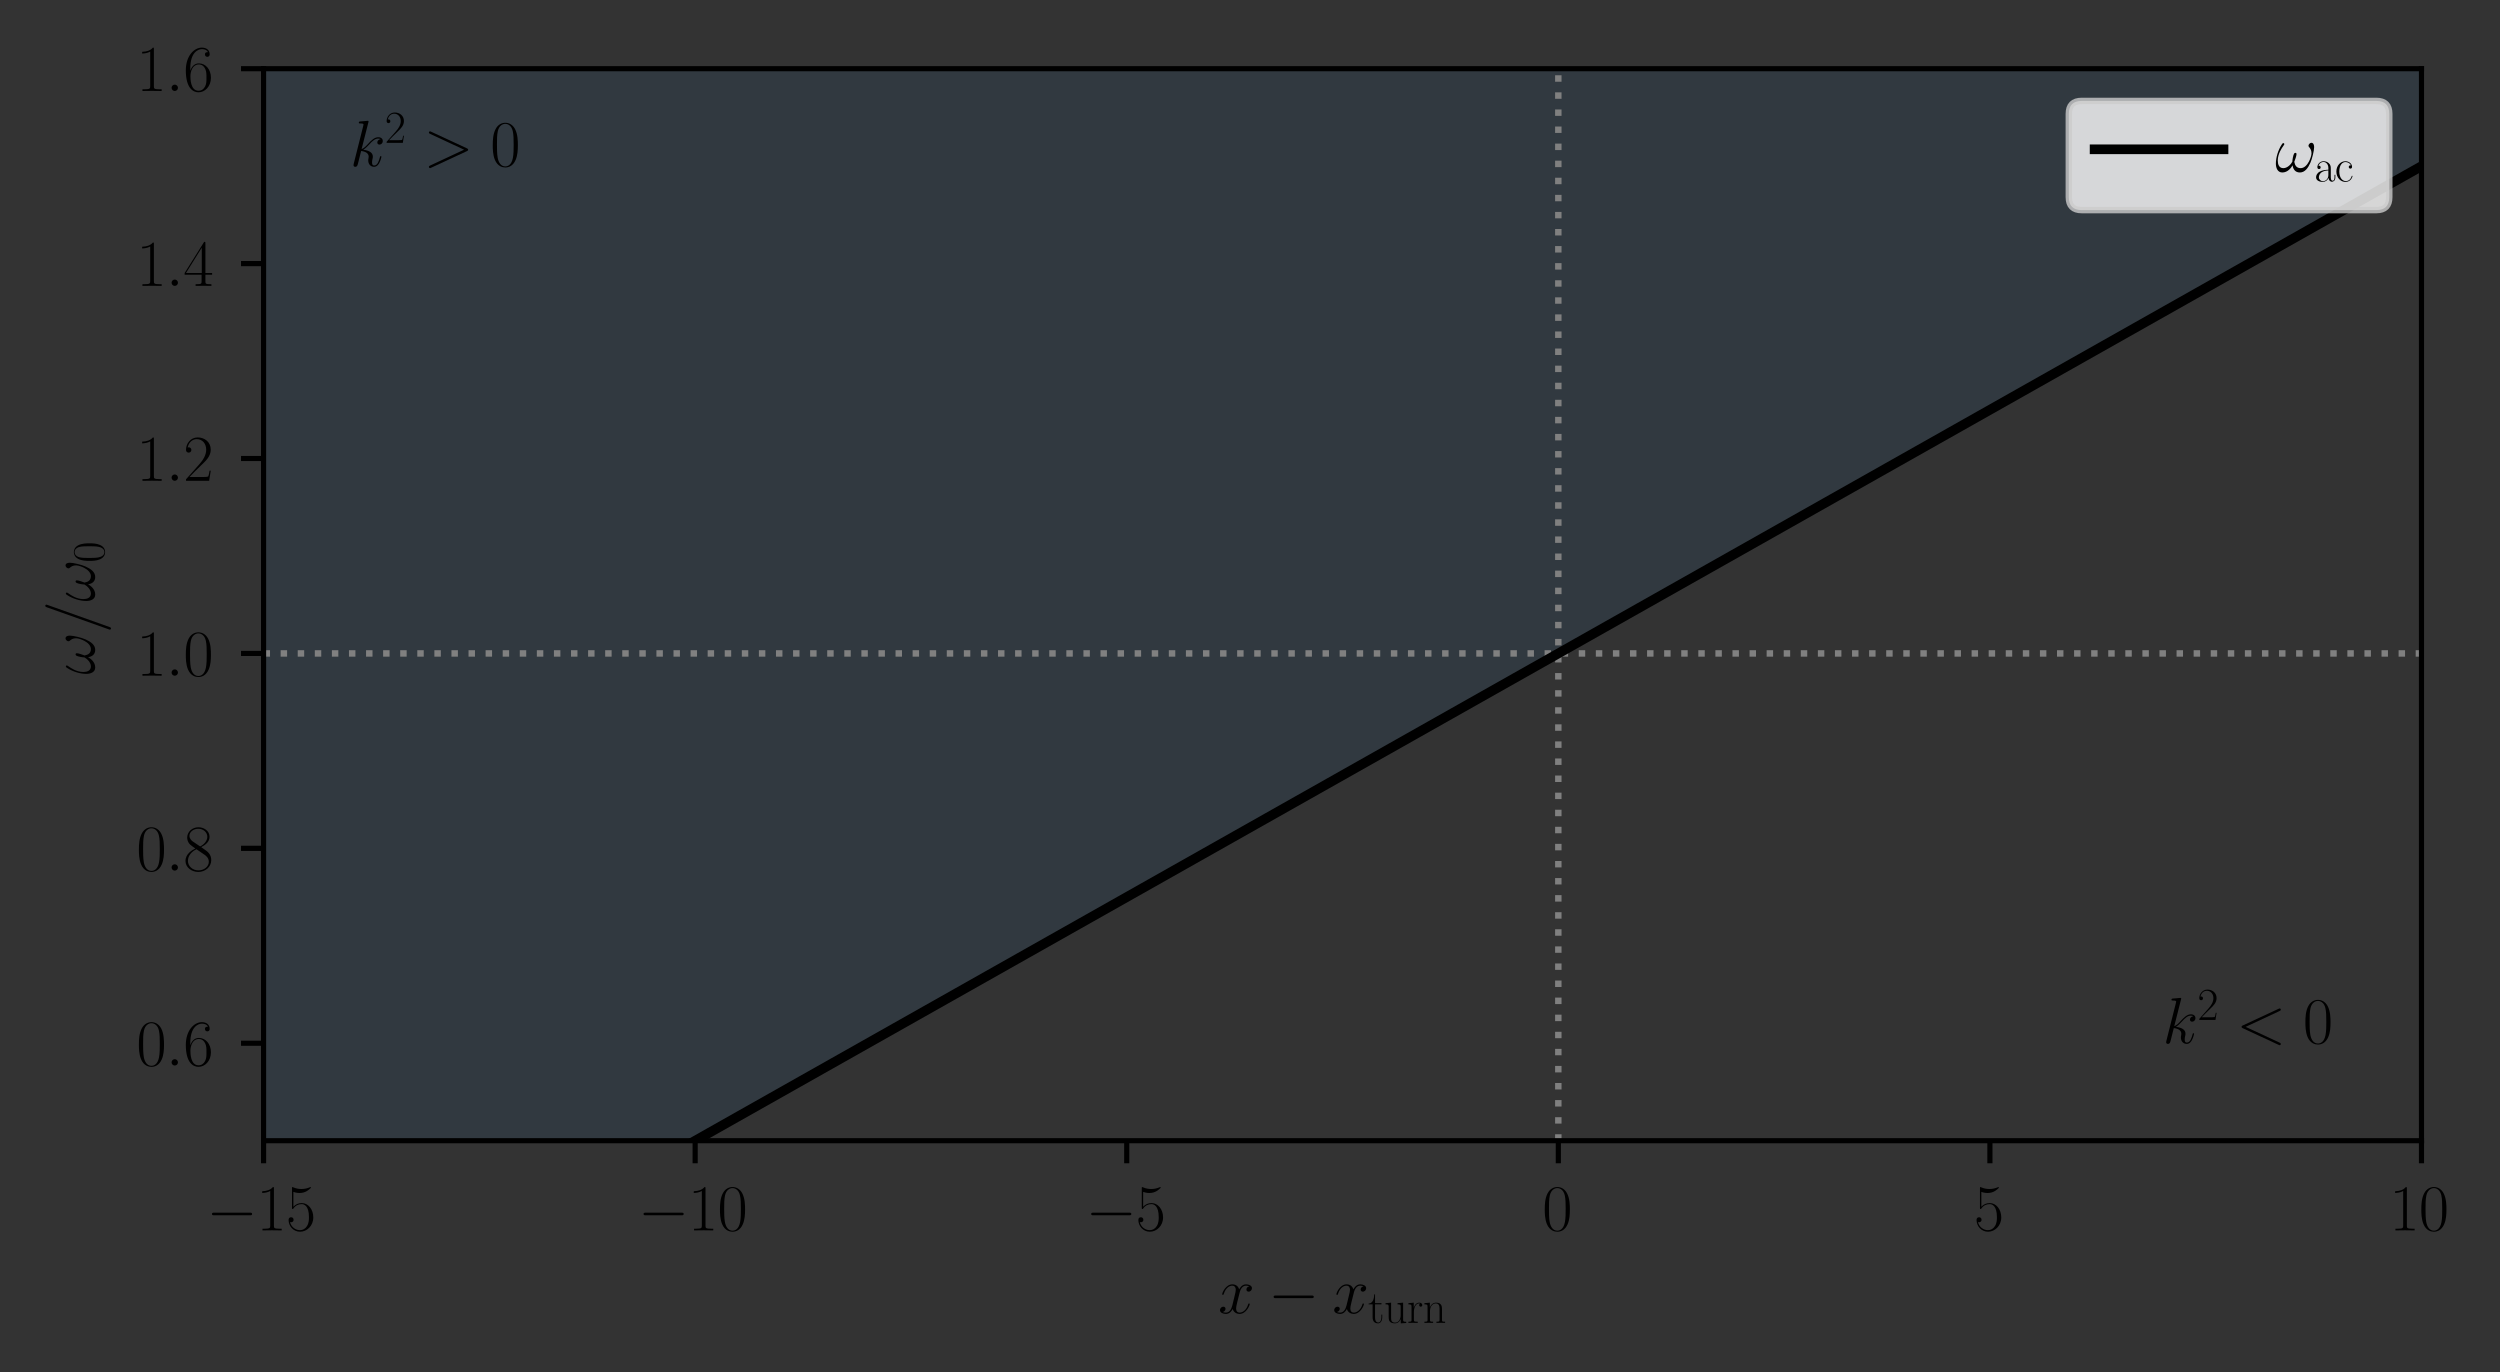
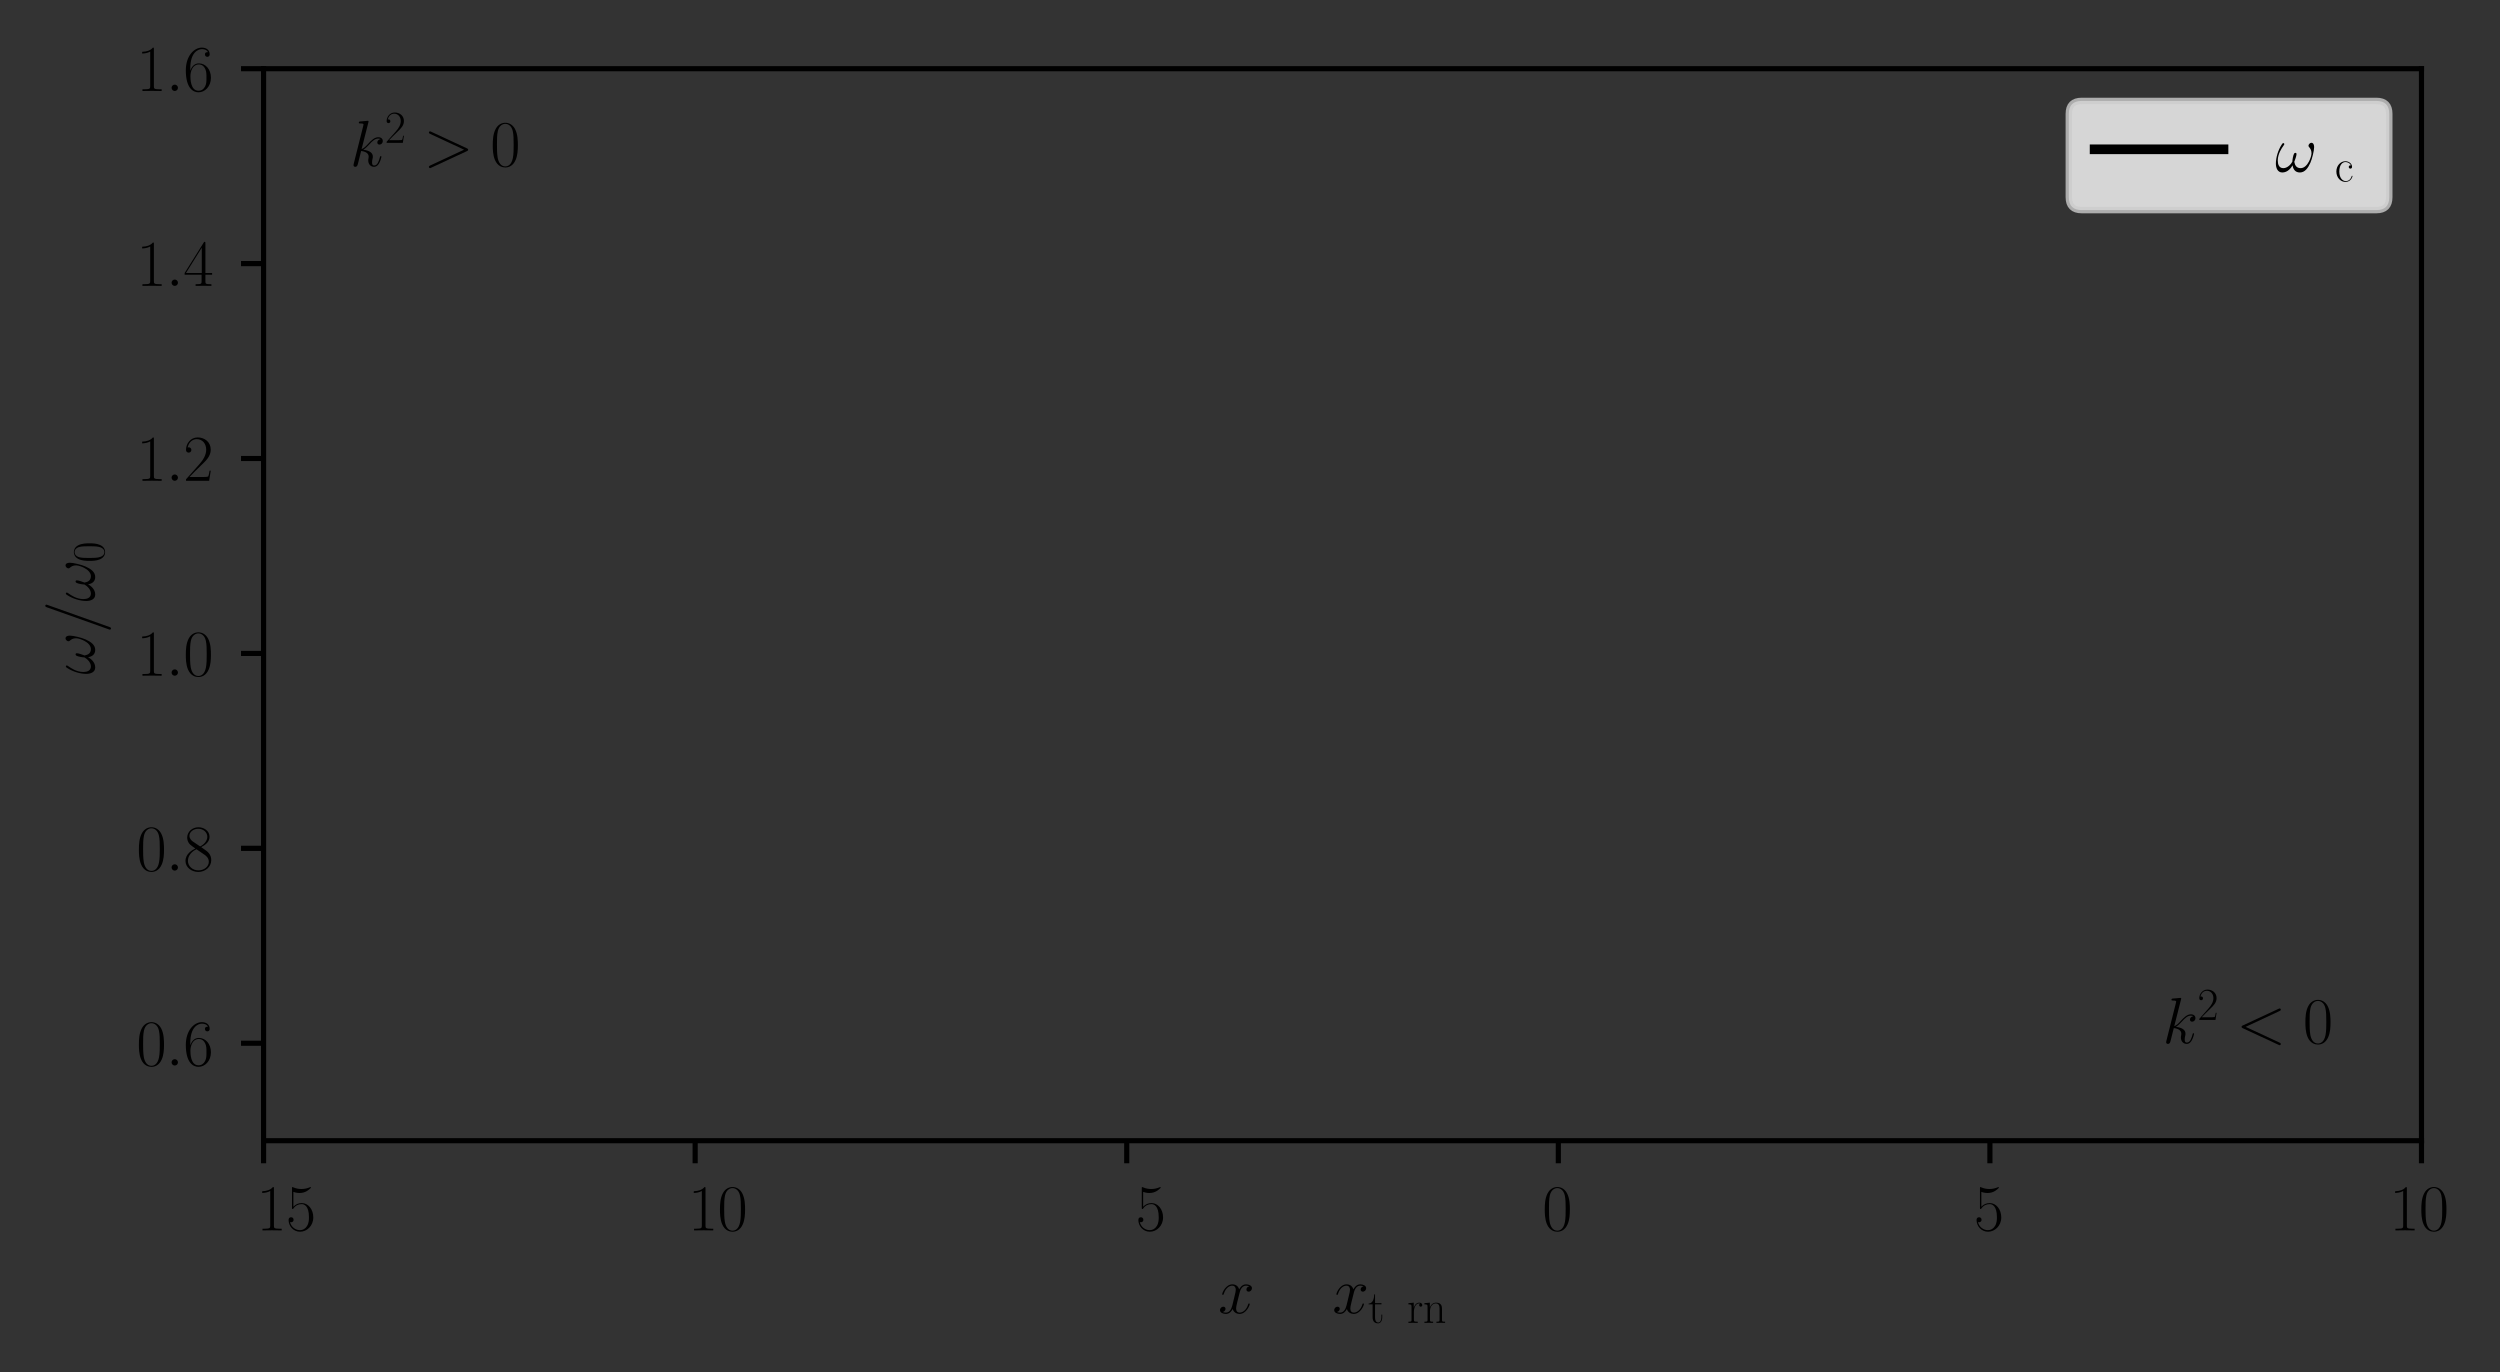
<svg xmlns="http://www.w3.org/2000/svg" xmlns:xlink="http://www.w3.org/1999/xlink" width="387.874pt" height="212.891pt" viewBox="0 0 387.874 212.891" version="1.1">
  <rect x="0" y="0" width="387.874" height="212.891" fill="#333333" stroke="none" />
  <defs>
    <style type="text/css">*{stroke-linejoin: round; stroke-linecap: butt}</style>
  </defs>
  <g id="figure_1">
    <g id="patch_1">
      <path d="M 0 212.891  L 387.874 212.891  L 387.874 0  L 0 0  L 0 212.891  z " style="fill: none" />
    </g>
    <g id="axes_1">
      <g id="patch_2">
        <path d="M 40.893 176.979  L 375.693 176.979  L 375.693 10.659  L 40.893 10.659  L 40.893 176.979  z " style="fill: none" />
      </g>
      <g id="PolyCollection_1">
        <path d="M 40.893 10.659  L 40.893 214.779  L 41.228 214.59  L 41.563 214.401  L 41.898 214.212  L 42.233 214.022  L 42.568 213.833  L 42.904 213.644  L 43.239 213.455  L 43.574 213.266  L 43.909 213.077  L 44.244 212.887  L 44.579 212.698  L 44.914 212.509  L 45.249 212.32  L 45.585 212.131  L 45.92 211.941  L 46.255 211.752  L 46.59 211.563  L 46.925 211.374  L 47.26 211.185  L 47.595 210.995  L 47.931 210.806  L 48.266 210.617  L 48.601 210.428  L 48.936 210.239  L 49.271 210.05  L 49.606 209.86  L 49.941 209.671  L 50.277 209.482  L 50.612 209.293  L 50.947 209.104  L 51.282 208.914  L 51.617 208.725  L 51.952 208.536  L 52.287 208.347  L 52.622 208.158  L 52.958 207.968  L 53.293 207.779  L 53.628 207.59  L 53.963 207.401  L 54.298 207.212  L 54.633 207.022  L 54.968 206.833  L 55.304 206.644  L 55.639 206.455  L 55.974 206.266  L 56.309 206.077  L 56.644 205.887  L 56.979 205.698  L 57.314 205.509  L 57.649 205.32  L 57.985 205.131  L 58.32 204.941  L 58.655 204.752  L 58.99 204.563  L 59.325 204.374  L 59.66 204.185  L 59.995 203.995  L 60.331 203.806  L 60.666 203.617  L 61.001 203.428  L 61.336 203.239  L 61.671 203.05  L 62.006 202.86  L 62.341 202.671  L 62.677 202.482  L 63.012 202.293  L 63.347 202.104  L 63.682 201.914  L 64.017 201.725  L 64.352 201.536  L 64.687 201.347  L 65.022 201.158  L 65.358 200.968  L 65.693 200.779  L 66.028 200.59  L 66.363 200.401  L 66.698 200.212  L 67.033 200.022  L 67.368 199.833  L 67.704 199.644  L 68.039 199.455  L 68.374 199.266  L 68.709 199.077  L 69.044 198.887  L 69.379 198.698  L 69.714 198.509  L 70.049 198.32  L 70.385 198.131  L 70.72 197.941  L 71.055 197.752  L 71.39 197.563  L 71.725 197.374  L 72.06 197.185  L 72.395 196.995  L 72.731 196.806  L 73.066 196.617  L 73.401 196.428  L 73.736 196.239  L 74.071 196.05  L 74.406 195.86  L 74.741 195.671  L 75.077 195.482  L 75.412 195.293  L 75.747 195.104  L 76.082 194.914  L 76.417 194.725  L 76.752 194.536  L 77.087 194.347  L 77.422 194.158  L 77.758 193.968  L 78.093 193.779  L 78.428 193.59  L 78.763 193.401  L 79.098 193.212  L 79.433 193.022  L 79.768 192.833  L 80.104 192.644  L 80.439 192.455  L 80.774 192.266  L 81.109 192.077  L 81.444 191.887  L 81.779 191.698  L 82.114 191.509  L 82.449 191.32  L 82.785 191.131  L 83.12 190.941  L 83.455 190.752  L 83.79 190.563  L 84.125 190.374  L 84.46 190.185  L 84.795 189.995  L 85.131 189.806  L 85.466 189.617  L 85.801 189.428  L 86.136 189.239  L 86.471 189.05  L 86.806 188.86  L 87.141 188.671  L 87.477 188.482  L 87.812 188.293  L 88.147 188.104  L 88.482 187.914  L 88.817 187.725  L 89.152 187.536  L 89.487 187.347  L 89.822 187.158  L 90.158 186.968  L 90.493 186.779  L 90.828 186.59  L 91.163 186.401  L 91.498 186.212  L 91.833 186.022  L 92.168 185.833  L 92.504 185.644  L 92.839 185.455  L 93.174 185.266  L 93.509 185.077  L 93.844 184.887  L 94.179 184.698  L 94.514 184.509  L 94.849 184.32  L 95.185 184.131  L 95.52 183.941  L 95.855 183.752  L 96.19 183.563  L 96.525 183.374  L 96.86 183.185  L 97.195 182.995  L 97.531 182.806  L 97.866 182.617  L 98.201 182.428  L 98.536 182.239  L 98.871 182.05  L 99.206 181.86  L 99.541 181.671  L 99.877 181.482  L 100.212 181.293  L 100.547 181.104  L 100.882 180.914  L 101.217 180.725  L 101.552 180.536  L 101.887 180.347  L 102.222 180.158  L 102.558 179.968  L 102.893 179.779  L 103.228 179.59  L 103.563 179.401  L 103.898 179.212  L 104.233 179.022  L 104.568 178.833  L 104.904 178.644  L 105.239 178.455  L 105.574 178.266  L 105.909 178.077  L 106.244 177.887  L 106.579 177.698  L 106.914 177.509  L 107.249 177.32  L 107.585 177.131  L 107.92 176.941  L 108.255 176.752  L 108.59 176.563  L 108.925 176.374  L 109.26 176.185  L 109.595 175.995  L 109.931 175.806  L 110.266 175.617  L 110.601 175.428  L 110.936 175.239  L 111.271 175.05  L 111.606 174.86  L 111.941 174.671  L 112.277 174.482  L 112.612 174.293  L 112.947 174.104  L 113.282 173.914  L 113.617 173.725  L 113.952 173.536  L 114.287 173.347  L 114.622 173.158  L 114.958 172.968  L 115.293 172.779  L 115.628 172.59  L 115.963 172.401  L 116.298 172.212  L 116.633 172.022  L 116.968 171.833  L 117.304 171.644  L 117.639 171.455  L 117.974 171.266  L 118.309 171.077  L 118.644 170.887  L 118.979 170.698  L 119.314 170.509  L 119.649 170.32  L 119.985 170.131  L 120.32 169.941  L 120.655 169.752  L 120.99 169.563  L 121.325 169.374  L 121.66 169.185  L 121.995 168.995  L 122.331 168.806  L 122.666 168.617  L 123.001 168.428  L 123.336 168.239  L 123.671 168.05  L 124.006 167.86  L 124.341 167.671  L 124.677 167.482  L 125.012 167.293  L 125.347 167.104  L 125.682 166.914  L 126.017 166.725  L 126.352 166.536  L 126.687 166.347  L 127.022 166.158  L 127.358 165.968  L 127.693 165.779  L 128.028 165.59  L 128.363 165.401  L 128.698 165.212  L 129.033 165.022  L 129.368 164.833  L 129.704 164.644  L 130.039 164.455  L 130.374 164.266  L 130.709 164.077  L 131.044 163.887  L 131.379 163.698  L 131.714 163.509  L 132.049 163.32  L 132.385 163.131  L 132.72 162.941  L 133.055 162.752  L 133.39 162.563  L 133.725 162.374  L 134.06 162.185  L 134.395 161.995  L 134.731 161.806  L 135.066 161.617  L 135.401 161.428  L 135.736 161.239  L 136.071 161.05  L 136.406 160.86  L 136.741 160.671  L 137.077 160.482  L 137.412 160.293  L 137.747 160.104  L 138.082 159.914  L 138.417 159.725  L 138.752 159.536  L 139.087 159.347  L 139.422 159.158  L 139.758 158.968  L 140.093 158.779  L 140.428 158.59  L 140.763 158.401  L 141.098 158.212  L 141.433 158.022  L 141.768 157.833  L 142.104 157.644  L 142.439 157.455  L 142.774 157.266  L 143.109 157.077  L 143.444 156.887  L 143.779 156.698  L 144.114 156.509  L 144.449 156.32  L 144.785 156.131  L 145.12 155.941  L 145.455 155.752  L 145.79 155.563  L 146.125 155.374  L 146.46 155.185  L 146.795 154.995  L 147.131 154.806  L 147.466 154.617  L 147.801 154.428  L 148.136 154.239  L 148.471 154.05  L 148.806 153.86  L 149.141 153.671  L 149.477 153.482  L 149.812 153.293  L 150.147 153.104  L 150.482 152.914  L 150.817 152.725  L 151.152 152.536  L 151.487 152.347  L 151.822 152.158  L 152.158 151.968  L 152.493 151.779  L 152.828 151.59  L 153.163 151.401  L 153.498 151.212  L 153.833 151.022  L 154.168 150.833  L 154.504 150.644  L 154.839 150.455  L 155.174 150.266  L 155.509 150.077  L 155.844 149.887  L 156.179 149.698  L 156.514 149.509  L 156.849 149.32  L 157.185 149.131  L 157.52 148.941  L 157.855 148.752  L 158.19 148.563  L 158.525 148.374  L 158.86 148.185  L 159.195 147.995  L 159.531 147.806  L 159.866 147.617  L 160.201 147.428  L 160.536 147.239  L 160.871 147.05  L 161.206 146.86  L 161.541 146.671  L 161.877 146.482  L 162.212 146.293  L 162.547 146.104  L 162.882 145.914  L 163.217 145.725  L 163.552 145.536  L 163.887 145.347  L 164.222 145.158  L 164.558 144.968  L 164.893 144.779  L 165.228 144.59  L 165.563 144.401  L 165.898 144.212  L 166.233 144.022  L 166.568 143.833  L 166.904 143.644  L 167.239 143.455  L 167.574 143.266  L 167.909 143.077  L 168.244 142.887  L 168.579 142.698  L 168.914 142.509  L 169.249 142.32  L 169.585 142.131  L 169.92 141.941  L 170.255 141.752  L 170.59 141.563  L 170.925 141.374  L 171.26 141.185  L 171.595 140.995  L 171.931 140.806  L 172.266 140.617  L 172.601 140.428  L 172.936 140.239  L 173.271 140.05  L 173.606 139.86  L 173.941 139.671  L 174.277 139.482  L 174.612 139.293  L 174.947 139.104  L 175.282 138.914  L 175.617 138.725  L 175.952 138.536  L 176.287 138.347  L 176.622 138.158  L 176.958 137.968  L 177.293 137.779  L 177.628 137.59  L 177.963 137.401  L 178.298 137.212  L 178.633 137.022  L 178.968 136.833  L 179.304 136.644  L 179.639 136.455  L 179.974 136.266  L 180.309 136.077  L 180.644 135.887  L 180.979 135.698  L 181.314 135.509  L 181.649 135.32  L 181.985 135.131  L 182.32 134.941  L 182.655 134.752  L 182.99 134.563  L 183.325 134.374  L 183.66 134.185  L 183.995 133.995  L 184.331 133.806  L 184.666 133.617  L 185.001 133.428  L 185.336 133.239  L 185.671 133.05  L 186.006 132.86  L 186.341 132.671  L 186.677 132.482  L 187.012 132.293  L 187.347 132.104  L 187.682 131.914  L 188.017 131.725  L 188.352 131.536  L 188.687 131.347  L 189.022 131.158  L 189.358 130.968  L 189.693 130.779  L 190.028 130.59  L 190.363 130.401  L 190.698 130.212  L 191.033 130.022  L 191.368 129.833  L 191.704 129.644  L 192.039 129.455  L 192.374 129.266  L 192.709 129.077  L 193.044 128.887  L 193.379 128.698  L 193.714 128.509  L 194.049 128.32  L 194.385 128.131  L 194.72 127.941  L 195.055 127.752  L 195.39 127.563  L 195.725 127.374  L 196.06 127.185  L 196.395 126.995  L 196.731 126.806  L 197.066 126.617  L 197.401 126.428  L 197.736 126.239  L 198.071 126.05  L 198.406 125.86  L 198.741 125.671  L 199.077 125.482  L 199.412 125.293  L 199.747 125.104  L 200.082 124.914  L 200.417 124.725  L 200.752 124.536  L 201.087 124.347  L 201.422 124.158  L 201.758 123.968  L 202.093 123.779  L 202.428 123.59  L 202.763 123.401  L 203.098 123.212  L 203.433 123.022  L 203.768 122.833  L 204.104 122.644  L 204.439 122.455  L 204.774 122.266  L 205.109 122.077  L 205.444 121.887  L 205.779 121.698  L 206.114 121.509  L 206.449 121.32  L 206.785 121.131  L 207.12 120.941  L 207.455 120.752  L 207.79 120.563  L 208.125 120.374  L 208.46 120.185  L 208.795 119.995  L 209.131 119.806  L 209.466 119.617  L 209.801 119.428  L 210.136 119.239  L 210.471 119.05  L 210.806 118.86  L 211.141 118.671  L 211.477 118.482  L 211.812 118.293  L 212.147 118.104  L 212.482 117.914  L 212.817 117.725  L 213.152 117.536  L 213.487 117.347  L 213.822 117.158  L 214.158 116.968  L 214.493 116.779  L 214.828 116.59  L 215.163 116.401  L 215.498 116.212  L 215.833 116.022  L 216.168 115.833  L 216.504 115.644  L 216.839 115.455  L 217.174 115.266  L 217.509 115.077  L 217.844 114.887  L 218.179 114.698  L 218.514 114.509  L 218.849 114.32  L 219.185 114.131  L 219.52 113.941  L 219.855 113.752  L 220.19 113.563  L 220.525 113.374  L 220.86 113.185  L 221.195 112.995  L 221.531 112.806  L 221.866 112.617  L 222.201 112.428  L 222.536 112.239  L 222.871 112.05  L 223.206 111.86  L 223.541 111.671  L 223.877 111.482  L 224.212 111.293  L 224.547 111.104  L 224.882 110.914  L 225.217 110.725  L 225.552 110.536  L 225.887 110.347  L 226.222 110.158  L 226.558 109.968  L 226.893 109.779  L 227.228 109.59  L 227.563 109.401  L 227.898 109.212  L 228.233 109.022  L 228.568 108.833  L 228.904 108.644  L 229.239 108.455  L 229.574 108.266  L 229.909 108.077  L 230.244 107.887  L 230.579 107.698  L 230.914 107.509  L 231.249 107.32  L 231.585 107.131  L 231.92 106.941  L 232.255 106.752  L 232.59 106.563  L 232.925 106.374  L 233.26 106.185  L 233.595 105.995  L 233.931 105.806  L 234.266 105.617  L 234.601 105.428  L 234.936 105.239  L 235.271 105.05  L 235.606 104.86  L 235.941 104.671  L 236.277 104.482  L 236.612 104.293  L 236.947 104.104  L 237.282 103.914  L 237.617 103.725  L 237.952 103.536  L 238.287 103.347  L 238.622 103.158  L 238.958 102.968  L 239.293 102.779  L 239.628 102.59  L 239.963 102.401  L 240.298 102.212  L 240.633 102.022  L 240.968 101.833  L 241.304 101.644  L 241.639 101.455  L 241.974 101.266  L 242.309 101.077  L 242.644 100.887  L 242.979 100.698  L 243.314 100.509  L 243.649 100.32  L 243.985 100.131  L 244.32 99.941  L 244.655 99.752  L 244.99 99.563  L 245.325 99.374  L 245.66 99.185  L 245.995 98.995  L 246.331 98.806  L 246.666 98.617  L 247.001 98.428  L 247.336 98.239  L 247.671 98.05  L 248.006 97.86  L 248.341 97.671  L 248.677 97.482  L 249.012 97.293  L 249.347 97.104  L 249.682 96.914  L 250.017 96.725  L 250.352 96.536  L 250.687 96.347  L 251.022 96.158  L 251.358 95.968  L 251.693 95.779  L 252.028 95.59  L 252.363 95.401  L 252.698 95.212  L 253.033 95.022  L 253.368 94.833  L 253.704 94.644  L 254.039 94.455  L 254.374 94.266  L 254.709 94.077  L 255.044 93.887  L 255.379 93.698  L 255.714 93.509  L 256.049 93.32  L 256.385 93.131  L 256.72 92.941  L 257.055 92.752  L 257.39 92.563  L 257.725 92.374  L 258.06 92.185  L 258.395 91.995  L 258.731 91.806  L 259.066 91.617  L 259.401 91.428  L 259.736 91.239  L 260.071 91.05  L 260.406 90.86  L 260.741 90.671  L 261.077 90.482  L 261.412 90.293  L 261.747 90.104  L 262.082 89.914  L 262.417 89.725  L 262.752 89.536  L 263.087 89.347  L 263.422 89.158  L 263.758 88.968  L 264.093 88.779  L 264.428 88.59  L 264.763 88.401  L 265.098 88.212  L 265.433 88.022  L 265.768 87.833  L 266.104 87.644  L 266.439 87.455  L 266.774 87.266  L 267.109 87.077  L 267.444 86.887  L 267.779 86.698  L 268.114 86.509  L 268.449 86.32  L 268.785 86.131  L 269.12 85.941  L 269.455 85.752  L 269.79 85.563  L 270.125 85.374  L 270.46 85.185  L 270.795 84.995  L 271.131 84.806  L 271.466 84.617  L 271.801 84.428  L 272.136 84.239  L 272.471 84.05  L 272.806 83.86  L 273.141 83.671  L 273.477 83.482  L 273.812 83.293  L 274.147 83.104  L 274.482 82.914  L 274.817 82.725  L 275.152 82.536  L 275.487 82.347  L 275.822 82.158  L 276.158 81.968  L 276.493 81.779  L 276.828 81.59  L 277.163 81.401  L 277.498 81.212  L 277.833 81.022  L 278.168 80.833  L 278.504 80.644  L 278.839 80.455  L 279.174 80.266  L 279.509 80.077  L 279.844 79.887  L 280.179 79.698  L 280.514 79.509  L 280.849 79.32  L 281.185 79.131  L 281.52 78.941  L 281.855 78.752  L 282.19 78.563  L 282.525 78.374  L 282.86 78.185  L 283.195 77.995  L 283.531 77.806  L 283.866 77.617  L 284.201 77.428  L 284.536 77.239  L 284.871 77.05  L 285.206 76.86  L 285.541 76.671  L 285.877 76.482  L 286.212 76.293  L 286.547 76.104  L 286.882 75.914  L 287.217 75.725  L 287.552 75.536  L 287.887 75.347  L 288.222 75.158  L 288.558 74.968  L 288.893 74.779  L 289.228 74.59  L 289.563 74.401  L 289.898 74.212  L 290.233 74.022  L 290.568 73.833  L 290.904 73.644  L 291.239 73.455  L 291.574 73.266  L 291.909 73.077  L 292.244 72.887  L 292.579 72.698  L 292.914 72.509  L 293.249 72.32  L 293.585 72.131  L 293.92 71.941  L 294.255 71.752  L 294.59 71.563  L 294.925 71.374  L 295.26 71.185  L 295.595 70.995  L 295.931 70.806  L 296.266 70.617  L 296.601 70.428  L 296.936 70.239  L 297.271 70.05  L 297.606 69.86  L 297.941 69.671  L 298.277 69.482  L 298.612 69.293  L 298.947 69.104  L 299.282 68.914  L 299.617 68.725  L 299.952 68.536  L 300.287 68.347  L 300.622 68.158  L 300.958 67.968  L 301.293 67.779  L 301.628 67.59  L 301.963 67.401  L 302.298 67.212  L 302.633 67.022  L 302.968 66.833  L 303.304 66.644  L 303.639 66.455  L 303.974 66.266  L 304.309 66.077  L 304.644 65.887  L 304.979 65.698  L 305.314 65.509  L 305.649 65.32  L 305.985 65.131  L 306.32 64.941  L 306.655 64.752  L 306.99 64.563  L 307.325 64.374  L 307.66 64.185  L 307.995 63.995  L 308.331 63.806  L 308.666 63.617  L 309.001 63.428  L 309.336 63.239  L 309.671 63.05  L 310.006 62.86  L 310.341 62.671  L 310.677 62.482  L 311.012 62.293  L 311.347 62.104  L 311.682 61.914  L 312.017 61.725  L 312.352 61.536  L 312.687 61.347  L 313.022 61.158  L 313.358 60.968  L 313.693 60.779  L 314.028 60.59  L 314.363 60.401  L 314.698 60.212  L 315.033 60.022  L 315.368 59.833  L 315.704 59.644  L 316.039 59.455  L 316.374 59.266  L 316.709 59.077  L 317.044 58.887  L 317.379 58.698  L 317.714 58.509  L 318.049 58.32  L 318.385 58.131  L 318.72 57.941  L 319.055 57.752  L 319.39 57.563  L 319.725 57.374  L 320.06 57.185  L 320.395 56.995  L 320.731 56.806  L 321.066 56.617  L 321.401 56.428  L 321.736 56.239  L 322.071 56.05  L 322.406 55.86  L 322.741 55.671  L 323.077 55.482  L 323.412 55.293  L 323.747 55.104  L 324.082 54.914  L 324.417 54.725  L 324.752 54.536  L 325.087 54.347  L 325.422 54.158  L 325.758 53.968  L 326.093 53.779  L 326.428 53.59  L 326.763 53.401  L 327.098 53.212  L 327.433 53.022  L 327.768 52.833  L 328.104 52.644  L 328.439 52.455  L 328.774 52.266  L 329.109 52.077  L 329.444 51.887  L 329.779 51.698  L 330.114 51.509  L 330.449 51.32  L 330.785 51.131  L 331.12 50.941  L 331.455 50.752  L 331.79 50.563  L 332.125 50.374  L 332.46 50.185  L 332.795 49.995  L 333.131 49.806  L 333.466 49.617  L 333.801 49.428  L 334.136 49.239  L 334.471 49.05  L 334.806 48.86  L 335.141 48.671  L 335.477 48.482  L 335.812 48.293  L 336.147 48.104  L 336.482 47.914  L 336.817 47.725  L 337.152 47.536  L 337.487 47.347  L 337.822 47.158  L 338.158 46.968  L 338.493 46.779  L 338.828 46.59  L 339.163 46.401  L 339.498 46.212  L 339.833 46.022  L 340.168 45.833  L 340.504 45.644  L 340.839 45.455  L 341.174 45.266  L 341.509 45.077  L 341.844 44.887  L 342.179 44.698  L 342.514 44.509  L 342.849 44.32  L 343.185 44.131  L 343.52 43.941  L 343.855 43.752  L 344.19 43.563  L 344.525 43.374  L 344.86 43.185  L 345.195 42.995  L 345.531 42.806  L 345.866 42.617  L 346.201 42.428  L 346.536 42.239  L 346.871 42.05  L 347.206 41.86  L 347.541 41.671  L 347.877 41.482  L 348.212 41.293  L 348.547 41.104  L 348.882 40.914  L 349.217 40.725  L 349.552 40.536  L 349.887 40.347  L 350.222 40.158  L 350.558 39.968  L 350.893 39.779  L 351.228 39.59  L 351.563 39.401  L 351.898 39.212  L 352.233 39.022  L 352.568 38.833  L 352.904 38.644  L 353.239 38.455  L 353.574 38.266  L 353.909 38.077  L 354.244 37.887  L 354.579 37.698  L 354.914 37.509  L 355.249 37.32  L 355.585 37.131  L 355.92 36.941  L 356.255 36.752  L 356.59 36.563  L 356.925 36.374  L 357.26 36.185  L 357.595 35.995  L 357.931 35.806  L 358.266 35.617  L 358.601 35.428  L 358.936 35.239  L 359.271 35.05  L 359.606 34.86  L 359.941 34.671  L 360.277 34.482  L 360.612 34.293  L 360.947 34.104  L 361.282 33.914  L 361.617 33.725  L 361.952 33.536  L 362.287 33.347  L 362.622 33.158  L 362.958 32.968  L 363.293 32.779  L 363.628 32.59  L 363.963 32.401  L 364.298 32.212  L 364.633 32.022  L 364.968 31.833  L 365.304 31.644  L 365.639 31.455  L 365.974 31.266  L 366.309 31.077  L 366.644 30.887  L 366.979 30.698  L 367.314 30.509  L 367.649 30.32  L 367.985 30.131  L 368.32 29.941  L 368.655 29.752  L 368.99 29.563  L 369.325 29.374  L 369.66 29.185  L 369.995 28.995  L 370.331 28.806  L 370.666 28.617  L 371.001 28.428  L 371.336 28.239  L 371.671 28.05  L 372.006 27.86  L 372.341 27.671  L 372.677 27.482  L 373.012 27.293  L 373.347 27.104  L 373.682 26.914  L 374.017 26.725  L 374.352 26.536  L 374.687 26.347  L 375.022 26.158  L 375.358 25.968  L 375.693 25.779  L 375.693 10.659  L 375.693 10.659  L 375.358 10.659  L 375.022 10.659  L 374.687 10.659  L 374.352 10.659  L 374.017 10.659  L 373.682 10.659  L 373.347 10.659  L 373.012 10.659  L 372.677 10.659  L 372.341 10.659  L 372.006 10.659  L 371.671 10.659  L 371.336 10.659  L 371.001 10.659  L 370.666 10.659  L 370.331 10.659  L 369.995 10.659  L 369.66 10.659  L 369.325 10.659  L 368.99 10.659  L 368.655 10.659  L 368.32 10.659  L 367.985 10.659  L 367.649 10.659  L 367.314 10.659  L 366.979 10.659  L 366.644 10.659  L 366.309 10.659  L 365.974 10.659  L 365.639 10.659  L 365.304 10.659  L 364.968 10.659  L 364.633 10.659  L 364.298 10.659  L 363.963 10.659  L 363.628 10.659  L 363.293 10.659  L 362.958 10.659  L 362.622 10.659  L 362.287 10.659  L 361.952 10.659  L 361.617 10.659  L 361.282 10.659  L 360.947 10.659  L 360.612 10.659  L 360.277 10.659  L 359.941 10.659  L 359.606 10.659  L 359.271 10.659  L 358.936 10.659  L 358.601 10.659  L 358.266 10.659  L 357.931 10.659  L 357.595 10.659  L 357.26 10.659  L 356.925 10.659  L 356.59 10.659  L 356.255 10.659  L 355.92 10.659  L 355.585 10.659  L 355.249 10.659  L 354.914 10.659  L 354.579 10.659  L 354.244 10.659  L 353.909 10.659  L 353.574 10.659  L 353.239 10.659  L 352.904 10.659  L 352.568 10.659  L 352.233 10.659  L 351.898 10.659  L 351.563 10.659  L 351.228 10.659  L 350.893 10.659  L 350.558 10.659  L 350.222 10.659  L 349.887 10.659  L 349.552 10.659  L 349.217 10.659  L 348.882 10.659  L 348.547 10.659  L 348.212 10.659  L 347.877 10.659  L 347.541 10.659  L 347.206 10.659  L 346.871 10.659  L 346.536 10.659  L 346.201 10.659  L 345.866 10.659  L 345.531 10.659  L 345.195 10.659  L 344.86 10.659  L 344.525 10.659  L 344.19 10.659  L 343.855 10.659  L 343.52 10.659  L 343.185 10.659  L 342.849 10.659  L 342.514 10.659  L 342.179 10.659  L 341.844 10.659  L 341.509 10.659  L 341.174 10.659  L 340.839 10.659  L 340.504 10.659  L 340.168 10.659  L 339.833 10.659  L 339.498 10.659  L 339.163 10.659  L 338.828 10.659  L 338.493 10.659  L 338.158 10.659  L 337.822 10.659  L 337.487 10.659  L 337.152 10.659  L 336.817 10.659  L 336.482 10.659  L 336.147 10.659  L 335.812 10.659  L 335.477 10.659  L 335.141 10.659  L 334.806 10.659  L 334.471 10.659  L 334.136 10.659  L 333.801 10.659  L 333.466 10.659  L 333.131 10.659  L 332.795 10.659  L 332.46 10.659  L 332.125 10.659  L 331.79 10.659  L 331.455 10.659  L 331.12 10.659  L 330.785 10.659  L 330.449 10.659  L 330.114 10.659  L 329.779 10.659  L 329.444 10.659  L 329.109 10.659  L 328.774 10.659  L 328.439 10.659  L 328.104 10.659  L 327.768 10.659  L 327.433 10.659  L 327.098 10.659  L 326.763 10.659  L 326.428 10.659  L 326.093 10.659  L 325.758 10.659  L 325.422 10.659  L 325.087 10.659  L 324.752 10.659  L 324.417 10.659  L 324.082 10.659  L 323.747 10.659  L 323.412 10.659  L 323.077 10.659  L 322.741 10.659  L 322.406 10.659  L 322.071 10.659  L 321.736 10.659  L 321.401 10.659  L 321.066 10.659  L 320.731 10.659  L 320.395 10.659  L 320.06 10.659  L 319.725 10.659  L 319.39 10.659  L 319.055 10.659  L 318.72 10.659  L 318.385 10.659  L 318.049 10.659  L 317.714 10.659  L 317.379 10.659  L 317.044 10.659  L 316.709 10.659  L 316.374 10.659  L 316.039 10.659  L 315.704 10.659  L 315.368 10.659  L 315.033 10.659  L 314.698 10.659  L 314.363 10.659  L 314.028 10.659  L 313.693 10.659  L 313.358 10.659  L 313.022 10.659  L 312.687 10.659  L 312.352 10.659  L 312.017 10.659  L 311.682 10.659  L 311.347 10.659  L 311.012 10.659  L 310.677 10.659  L 310.341 10.659  L 310.006 10.659  L 309.671 10.659  L 309.336 10.659  L 309.001 10.659  L 308.666 10.659  L 308.331 10.659  L 307.995 10.659  L 307.66 10.659  L 307.325 10.659  L 306.99 10.659  L 306.655 10.659  L 306.32 10.659  L 305.985 10.659  L 305.649 10.659  L 305.314 10.659  L 304.979 10.659  L 304.644 10.659  L 304.309 10.659  L 303.974 10.659  L 303.639 10.659  L 303.304 10.659  L 302.968 10.659  L 302.633 10.659  L 302.298 10.659  L 301.963 10.659  L 301.628 10.659  L 301.293 10.659  L 300.958 10.659  L 300.622 10.659  L 300.287 10.659  L 299.952 10.659  L 299.617 10.659  L 299.282 10.659  L 298.947 10.659  L 298.612 10.659  L 298.277 10.659  L 297.941 10.659  L 297.606 10.659  L 297.271 10.659  L 296.936 10.659  L 296.601 10.659  L 296.266 10.659  L 295.931 10.659  L 295.595 10.659  L 295.26 10.659  L 294.925 10.659  L 294.59 10.659  L 294.255 10.659  L 293.92 10.659  L 293.585 10.659  L 293.249 10.659  L 292.914 10.659  L 292.579 10.659  L 292.244 10.659  L 291.909 10.659  L 291.574 10.659  L 291.239 10.659  L 290.904 10.659  L 290.568 10.659  L 290.233 10.659  L 289.898 10.659  L 289.563 10.659  L 289.228 10.659  L 288.893 10.659  L 288.558 10.659  L 288.222 10.659  L 287.887 10.659  L 287.552 10.659  L 287.217 10.659  L 286.882 10.659  L 286.547 10.659  L 286.212 10.659  L 285.877 10.659  L 285.541 10.659  L 285.206 10.659  L 284.871 10.659  L 284.536 10.659  L 284.201 10.659  L 283.866 10.659  L 283.531 10.659  L 283.195 10.659  L 282.86 10.659  L 282.525 10.659  L 282.19 10.659  L 281.855 10.659  L 281.52 10.659  L 281.185 10.659  L 280.849 10.659  L 280.514 10.659  L 280.179 10.659  L 279.844 10.659  L 279.509 10.659  L 279.174 10.659  L 278.839 10.659  L 278.504 10.659  L 278.168 10.659  L 277.833 10.659  L 277.498 10.659  L 277.163 10.659  L 276.828 10.659  L 276.493 10.659  L 276.158 10.659  L 275.822 10.659  L 275.487 10.659  L 275.152 10.659  L 274.817 10.659  L 274.482 10.659  L 274.147 10.659  L 273.812 10.659  L 273.477 10.659  L 273.141 10.659  L 272.806 10.659  L 272.471 10.659  L 272.136 10.659  L 271.801 10.659  L 271.466 10.659  L 271.131 10.659  L 270.795 10.659  L 270.46 10.659  L 270.125 10.659  L 269.79 10.659  L 269.455 10.659  L 269.12 10.659  L 268.785 10.659  L 268.449 10.659  L 268.114 10.659  L 267.779 10.659  L 267.444 10.659  L 267.109 10.659  L 266.774 10.659  L 266.439 10.659  L 266.104 10.659  L 265.768 10.659  L 265.433 10.659  L 265.098 10.659  L 264.763 10.659  L 264.428 10.659  L 264.093 10.659  L 263.758 10.659  L 263.422 10.659  L 263.087 10.659  L 262.752 10.659  L 262.417 10.659  L 262.082 10.659  L 261.747 10.659  L 261.412 10.659  L 261.077 10.659  L 260.741 10.659  L 260.406 10.659  L 260.071 10.659  L 259.736 10.659  L 259.401 10.659  L 259.066 10.659  L 258.731 10.659  L 258.395 10.659  L 258.06 10.659  L 257.725 10.659  L 257.39 10.659  L 257.055 10.659  L 256.72 10.659  L 256.385 10.659  L 256.049 10.659  L 255.714 10.659  L 255.379 10.659  L 255.044 10.659  L 254.709 10.659  L 254.374 10.659  L 254.039 10.659  L 253.704 10.659  L 253.368 10.659  L 253.033 10.659  L 252.698 10.659  L 252.363 10.659  L 252.028 10.659  L 251.693 10.659  L 251.358 10.659  L 251.022 10.659  L 250.687 10.659  L 250.352 10.659  L 250.017 10.659  L 249.682 10.659  L 249.347 10.659  L 249.012 10.659  L 248.677 10.659  L 248.341 10.659  L 248.006 10.659  L 247.671 10.659  L 247.336 10.659  L 247.001 10.659  L 246.666 10.659  L 246.331 10.659  L 245.995 10.659  L 245.66 10.659  L 245.325 10.659  L 244.99 10.659  L 244.655 10.659  L 244.32 10.659  L 243.985 10.659  L 243.649 10.659  L 243.314 10.659  L 242.979 10.659  L 242.644 10.659  L 242.309 10.659  L 241.974 10.659  L 241.639 10.659  L 241.304 10.659  L 240.968 10.659  L 240.633 10.659  L 240.298 10.659  L 239.963 10.659  L 239.628 10.659  L 239.293 10.659  L 238.958 10.659  L 238.622 10.659  L 238.287 10.659  L 237.952 10.659  L 237.617 10.659  L 237.282 10.659  L 236.947 10.659  L 236.612 10.659  L 236.277 10.659  L 235.941 10.659  L 235.606 10.659  L 235.271 10.659  L 234.936 10.659  L 234.601 10.659  L 234.266 10.659  L 233.931 10.659  L 233.595 10.659  L 233.26 10.659  L 232.925 10.659  L 232.59 10.659  L 232.255 10.659  L 231.92 10.659  L 231.585 10.659  L 231.249 10.659  L 230.914 10.659  L 230.579 10.659  L 230.244 10.659  L 229.909 10.659  L 229.574 10.659  L 229.239 10.659  L 228.904 10.659  L 228.568 10.659  L 228.233 10.659  L 227.898 10.659  L 227.563 10.659  L 227.228 10.659  L 226.893 10.659  L 226.558 10.659  L 226.222 10.659  L 225.887 10.659  L 225.552 10.659  L 225.217 10.659  L 224.882 10.659  L 224.547 10.659  L 224.212 10.659  L 223.877 10.659  L 223.541 10.659  L 223.206 10.659  L 222.871 10.659  L 222.536 10.659  L 222.201 10.659  L 221.866 10.659  L 221.531 10.659  L 221.195 10.659  L 220.86 10.659  L 220.525 10.659  L 220.19 10.659  L 219.855 10.659  L 219.52 10.659  L 219.185 10.659  L 218.849 10.659  L 218.514 10.659  L 218.179 10.659  L 217.844 10.659  L 217.509 10.659  L 217.174 10.659  L 216.839 10.659  L 216.504 10.659  L 216.168 10.659  L 215.833 10.659  L 215.498 10.659  L 215.163 10.659  L 214.828 10.659  L 214.493 10.659  L 214.158 10.659  L 213.822 10.659  L 213.487 10.659  L 213.152 10.659  L 212.817 10.659  L 212.482 10.659  L 212.147 10.659  L 211.812 10.659  L 211.477 10.659  L 211.141 10.659  L 210.806 10.659  L 210.471 10.659  L 210.136 10.659  L 209.801 10.659  L 209.466 10.659  L 209.131 10.659  L 208.795 10.659  L 208.46 10.659  L 208.125 10.659  L 207.79 10.659  L 207.455 10.659  L 207.12 10.659  L 206.785 10.659  L 206.449 10.659  L 206.114 10.659  L 205.779 10.659  L 205.444 10.659  L 205.109 10.659  L 204.774 10.659  L 204.439 10.659  L 204.104 10.659  L 203.768 10.659  L 203.433 10.659  L 203.098 10.659  L 202.763 10.659  L 202.428 10.659  L 202.093 10.659  L 201.758 10.659  L 201.422 10.659  L 201.087 10.659  L 200.752 10.659  L 200.417 10.659  L 200.082 10.659  L 199.747 10.659  L 199.412 10.659  L 199.077 10.659  L 198.741 10.659  L 198.406 10.659  L 198.071 10.659  L 197.736 10.659  L 197.401 10.659  L 197.066 10.659  L 196.731 10.659  L 196.395 10.659  L 196.06 10.659  L 195.725 10.659  L 195.39 10.659  L 195.055 10.659  L 194.72 10.659  L 194.385 10.659  L 194.049 10.659  L 193.714 10.659  L 193.379 10.659  L 193.044 10.659  L 192.709 10.659  L 192.374 10.659  L 192.039 10.659  L 191.704 10.659  L 191.368 10.659  L 191.033 10.659  L 190.698 10.659  L 190.363 10.659  L 190.028 10.659  L 189.693 10.659  L 189.358 10.659  L 189.022 10.659  L 188.687 10.659  L 188.352 10.659  L 188.017 10.659  L 187.682 10.659  L 187.347 10.659  L 187.012 10.659  L 186.677 10.659  L 186.341 10.659  L 186.006 10.659  L 185.671 10.659  L 185.336 10.659  L 185.001 10.659  L 184.666 10.659  L 184.331 10.659  L 183.995 10.659  L 183.66 10.659  L 183.325 10.659  L 182.99 10.659  L 182.655 10.659  L 182.32 10.659  L 181.985 10.659  L 181.649 10.659  L 181.314 10.659  L 180.979 10.659  L 180.644 10.659  L 180.309 10.659  L 179.974 10.659  L 179.639 10.659  L 179.304 10.659  L 178.968 10.659  L 178.633 10.659  L 178.298 10.659  L 177.963 10.659  L 177.628 10.659  L 177.293 10.659  L 176.958 10.659  L 176.622 10.659  L 176.287 10.659  L 175.952 10.659  L 175.617 10.659  L 175.282 10.659  L 174.947 10.659  L 174.612 10.659  L 174.277 10.659  L 173.941 10.659  L 173.606 10.659  L 173.271 10.659  L 172.936 10.659  L 172.601 10.659  L 172.266 10.659  L 171.931 10.659  L 171.595 10.659  L 171.26 10.659  L 170.925 10.659  L 170.59 10.659  L 170.255 10.659  L 169.92 10.659  L 169.585 10.659  L 169.249 10.659  L 168.914 10.659  L 168.579 10.659  L 168.244 10.659  L 167.909 10.659  L 167.574 10.659  L 167.239 10.659  L 166.904 10.659  L 166.568 10.659  L 166.233 10.659  L 165.898 10.659  L 165.563 10.659  L 165.228 10.659  L 164.893 10.659  L 164.558 10.659  L 164.222 10.659  L 163.887 10.659  L 163.552 10.659  L 163.217 10.659  L 162.882 10.659  L 162.547 10.659  L 162.212 10.659  L 161.877 10.659  L 161.541 10.659  L 161.206 10.659  L 160.871 10.659  L 160.536 10.659  L 160.201 10.659  L 159.866 10.659  L 159.531 10.659  L 159.195 10.659  L 158.86 10.659  L 158.525 10.659  L 158.19 10.659  L 157.855 10.659  L 157.52 10.659  L 157.185 10.659  L 156.849 10.659  L 156.514 10.659  L 156.179 10.659  L 155.844 10.659  L 155.509 10.659  L 155.174 10.659  L 154.839 10.659  L 154.504 10.659  L 154.168 10.659  L 153.833 10.659  L 153.498 10.659  L 153.163 10.659  L 152.828 10.659  L 152.493 10.659  L 152.158 10.659  L 151.822 10.659  L 151.487 10.659  L 151.152 10.659  L 150.817 10.659  L 150.482 10.659  L 150.147 10.659  L 149.812 10.659  L 149.477 10.659  L 149.141 10.659  L 148.806 10.659  L 148.471 10.659  L 148.136 10.659  L 147.801 10.659  L 147.466 10.659  L 147.131 10.659  L 146.795 10.659  L 146.46 10.659  L 146.125 10.659  L 145.79 10.659  L 145.455 10.659  L 145.12 10.659  L 144.785 10.659  L 144.449 10.659  L 144.114 10.659  L 143.779 10.659  L 143.444 10.659  L 143.109 10.659  L 142.774 10.659  L 142.439 10.659  L 142.104 10.659  L 141.768 10.659  L 141.433 10.659  L 141.098 10.659  L 140.763 10.659  L 140.428 10.659  L 140.093 10.659  L 139.758 10.659  L 139.422 10.659  L 139.087 10.659  L 138.752 10.659  L 138.417 10.659  L 138.082 10.659  L 137.747 10.659  L 137.412 10.659  L 137.077 10.659  L 136.741 10.659  L 136.406 10.659  L 136.071 10.659  L 135.736 10.659  L 135.401 10.659  L 135.066 10.659  L 134.731 10.659  L 134.395 10.659  L 134.06 10.659  L 133.725 10.659  L 133.39 10.659  L 133.055 10.659  L 132.72 10.659  L 132.385 10.659  L 132.049 10.659  L 131.714 10.659  L 131.379 10.659  L 131.044 10.659  L 130.709 10.659  L 130.374 10.659  L 130.039 10.659  L 129.704 10.659  L 129.368 10.659  L 129.033 10.659  L 128.698 10.659  L 128.363 10.659  L 128.028 10.659  L 127.693 10.659  L 127.358 10.659  L 127.022 10.659  L 126.687 10.659  L 126.352 10.659  L 126.017 10.659  L 125.682 10.659  L 125.347 10.659  L 125.012 10.659  L 124.677 10.659  L 124.341 10.659  L 124.006 10.659  L 123.671 10.659  L 123.336 10.659  L 123.001 10.659  L 122.666 10.659  L 122.331 10.659  L 121.995 10.659  L 121.66 10.659  L 121.325 10.659  L 120.99 10.659  L 120.655 10.659  L 120.32 10.659  L 119.985 10.659  L 119.649 10.659  L 119.314 10.659  L 118.979 10.659  L 118.644 10.659  L 118.309 10.659  L 117.974 10.659  L 117.639 10.659  L 117.304 10.659  L 116.968 10.659  L 116.633 10.659  L 116.298 10.659  L 115.963 10.659  L 115.628 10.659  L 115.293 10.659  L 114.958 10.659  L 114.622 10.659  L 114.287 10.659  L 113.952 10.659  L 113.617 10.659  L 113.282 10.659  L 112.947 10.659  L 112.612 10.659  L 112.277 10.659  L 111.941 10.659  L 111.606 10.659  L 111.271 10.659  L 110.936 10.659  L 110.601 10.659  L 110.266 10.659  L 109.931 10.659  L 109.595 10.659  L 109.26 10.659  L 108.925 10.659  L 108.59 10.659  L 108.255 10.659  L 107.92 10.659  L 107.585 10.659  L 107.249 10.659  L 106.914 10.659  L 106.579 10.659  L 106.244 10.659  L 105.909 10.659  L 105.574 10.659  L 105.239 10.659  L 104.904 10.659  L 104.568 10.659  L 104.233 10.659  L 103.898 10.659  L 103.563 10.659  L 103.228 10.659  L 102.893 10.659  L 102.558 10.659  L 102.222 10.659  L 101.887 10.659  L 101.552 10.659  L 101.217 10.659  L 100.882 10.659  L 100.547 10.659  L 100.212 10.659  L 99.877 10.659  L 99.541 10.659  L 99.206 10.659  L 98.871 10.659  L 98.536 10.659  L 98.201 10.659  L 97.866 10.659  L 97.531 10.659  L 97.195 10.659  L 96.86 10.659  L 96.525 10.659  L 96.19 10.659  L 95.855 10.659  L 95.52 10.659  L 95.185 10.659  L 94.849 10.659  L 94.514 10.659  L 94.179 10.659  L 93.844 10.659  L 93.509 10.659  L 93.174 10.659  L 92.839 10.659  L 92.504 10.659  L 92.168 10.659  L 91.833 10.659  L 91.498 10.659  L 91.163 10.659  L 90.828 10.659  L 90.493 10.659  L 90.158 10.659  L 89.822 10.659  L 89.487 10.659  L 89.152 10.659  L 88.817 10.659  L 88.482 10.659  L 88.147 10.659  L 87.812 10.659  L 87.477 10.659  L 87.141 10.659  L 86.806 10.659  L 86.471 10.659  L 86.136 10.659  L 85.801 10.659  L 85.466 10.659  L 85.131 10.659  L 84.795 10.659  L 84.46 10.659  L 84.125 10.659  L 83.79 10.659  L 83.455 10.659  L 83.12 10.659  L 82.785 10.659  L 82.449 10.659  L 82.114 10.659  L 81.779 10.659  L 81.444 10.659  L 81.109 10.659  L 80.774 10.659  L 80.439 10.659  L 80.104 10.659  L 79.768 10.659  L 79.433 10.659  L 79.098 10.659  L 78.763 10.659  L 78.428 10.659  L 78.093 10.659  L 77.758 10.659  L 77.422 10.659  L 77.087 10.659  L 76.752 10.659  L 76.417 10.659  L 76.082 10.659  L 75.747 10.659  L 75.412 10.659  L 75.077 10.659  L 74.741 10.659  L 74.406 10.659  L 74.071 10.659  L 73.736 10.659  L 73.401 10.659  L 73.066 10.659  L 72.731 10.659  L 72.395 10.659  L 72.06 10.659  L 71.725 10.659  L 71.39 10.659  L 71.055 10.659  L 70.72 10.659  L 70.385 10.659  L 70.049 10.659  L 69.714 10.659  L 69.379 10.659  L 69.044 10.659  L 68.709 10.659  L 68.374 10.659  L 68.039 10.659  L 67.704 10.659  L 67.368 10.659  L 67.033 10.659  L 66.698 10.659  L 66.363 10.659  L 66.028 10.659  L 65.693 10.659  L 65.358 10.659  L 65.022 10.659  L 64.687 10.659  L 64.352 10.659  L 64.017 10.659  L 63.682 10.659  L 63.347 10.659  L 63.012 10.659  L 62.677 10.659  L 62.341 10.659  L 62.006 10.659  L 61.671 10.659  L 61.336 10.659  L 61.001 10.659  L 60.666 10.659  L 60.331 10.659  L 59.995 10.659  L 59.66 10.659  L 59.325 10.659  L 58.99 10.659  L 58.655 10.659  L 58.32 10.659  L 57.985 10.659  L 57.649 10.659  L 57.314 10.659  L 56.979 10.659  L 56.644 10.659  L 56.309 10.659  L 55.974 10.659  L 55.639 10.659  L 55.304 10.659  L 54.968 10.659  L 54.633 10.659  L 54.298 10.659  L 53.963 10.659  L 53.628 10.659  L 53.293 10.659  L 52.958 10.659  L 52.622 10.659  L 52.287 10.659  L 51.952 10.659  L 51.617 10.659  L 51.282 10.659  L 50.947 10.659  L 50.612 10.659  L 50.277 10.659  L 49.941 10.659  L 49.606 10.659  L 49.271 10.659  L 48.936 10.659  L 48.601 10.659  L 48.266 10.659  L 47.931 10.659  L 47.595 10.659  L 47.26 10.659  L 46.925 10.659  L 46.59 10.659  L 46.255 10.659  L 45.92 10.659  L 45.585 10.659  L 45.249 10.659  L 44.914 10.659  L 44.579 10.659  L 44.244 10.659  L 43.909 10.659  L 43.574 10.659  L 43.239 10.659  L 42.904 10.659  L 42.568 10.659  L 42.233 10.659  L 41.898 10.659  L 41.563 10.659  L 41.228 10.659  L 40.893 10.659  z " clip-path="url(#p3eeffeb749)" style="fill: #1f77b4; fill-opacity: 0.1" />
      </g>
      <g id="matplotlib.axis_1">
        <g id="xtick_1">
          <g id="line2d_1">
            <defs>
              <path id="m62ae6fd0b4" d="M 0 0  L 0 3.5  " style="stroke: #000000; stroke-width: 0.8" />
            </defs>
            <g>
              <use xlink:href="#m62ae6fd0b4" x="40.893" y="176.979" style="stroke: #000000; stroke-width: 0.8" />
            </g>
          </g>
          <g id="text_1">
            <g transform="translate(32.037 190.898)scale(0.1 -0.1)">
              <defs>
-                 <path id="CMSY10-0" d="M 4218 1472  C 4326 1472 4442 1472 4442 1600  C 4442 1728 4326 1728 4218 1728  L 755 1728  C 646 1728 531 1728 531 1600  C 531 1472 646 1472 755 1472  L 4218 1472  z " transform="scale(0.016)" />
                <path id="CMR17-31" d="M 1702 4083  C 1702 4217 1696 4224 1606 4224  C 1357 3927 979 3833 621 3820  C 602 3820 570 3820 563 3808  C 557 3795 557 3782 557 3648  C 755 3648 1088 3686 1344 3839  L 1344 467  C 1344 243 1331 166 781 166  L 589 166  L 589 0  C 896 6 1216 12 1523 12  C 1830 12 2150 6 2458 0  L 2458 166  L 2266 166  C 1715 166 1702 236 1702 467  L 1702 4083  z " transform="scale(0.016)" />
                <path id="CMR17-35" d="M 730 3750  C 794 3724 1056 3641 1325 3641  C 1920 3641 2246 3961 2432 4140  C 2432 4191 2432 4224 2394 4224  C 2387 4224 2374 4224 2323 4198  C 2099 4102 1837 4032 1517 4032  C 1325 4032 1037 4055 723 4191  C 653 4224 640 4224 634 4224  C 602 4224 595 4217 595 4090  L 595 2231  C 595 2113 595 2080 659 2080  C 691 2080 704 2093 736 2139  C 941 2435 1222 2560 1542 2560  C 1766 2560 2246 2415 2246 1293  C 2246 1087 2246 716 2054 422  C 1894 159 1645 25 1370 25  C 947 25 518 319 403 812  C 429 806 480 793 506 793  C 589 793 749 838 749 1036  C 749 1209 627 1280 506 1280  C 358 1280 262 1190 262 1011  C 262 454 704 -128 1382 -128  C 2042 -128 2669 441 2669 1267  C 2669 2054 2170 2662 1549 2662  C 1222 2662 947 2540 730 2304  L 730 3750  z " transform="scale(0.016)" />
              </defs>
              <use xlink:href="#CMSY10-0" transform="scale(0.996)" />
              <use xlink:href="#CMR17-31" transform="translate(77.487 0)scale(0.996)" />
              <use xlink:href="#CMR17-35" transform="translate(123.178 0)scale(0.996)" />
            </g>
          </g>
        </g>
        <g id="xtick_2">
          <g id="line2d_2">
            <g>
              <use xlink:href="#m62ae6fd0b4" x="107.853" y="176.979" style="stroke: #000000; stroke-width: 0.8" />
            </g>
          </g>
          <g id="text_2">
            <g transform="translate(98.997 190.898)scale(0.1 -0.1)">
              <defs>
                <path id="CMR17-30" d="M 2688 2038  C 2688 2430 2682 3099 2413 3613  C 2176 4063 1798 4224 1466 4224  C 1158 4224 768 4082 525 3620  C 269 3137 243 2539 243 2038  C 243 1671 250 1112 448 623  C 723 -39 1216 -128 1466 -128  C 1760 -128 2208 -7 2470 604  C 2662 1048 2688 1568 2688 2038  z M 1466 -26  C 1056 -26 813 328 723 816  C 653 1196 653 1749 653 2109  C 653 2604 653 3015 736 3407  C 858 3954 1216 4121 1466 4121  C 1728 4121 2067 3947 2189 3420  C 2272 3054 2278 2623 2278 2109  C 2278 1691 2278 1176 2202 797  C 2067 96 1690 -26 1466 -26  z " transform="scale(0.016)" />
              </defs>
              <use xlink:href="#CMSY10-0" transform="scale(0.996)" />
              <use xlink:href="#CMR17-31" transform="translate(77.487 0)scale(0.996)" />
              <use xlink:href="#CMR17-30" transform="translate(123.178 0)scale(0.996)" />
            </g>
          </g>
        </g>
        <g id="xtick_3">
          <g id="line2d_3">
            <g>
              <use xlink:href="#m62ae6fd0b4" x="174.813" y="176.979" style="stroke: #000000; stroke-width: 0.8" />
            </g>
          </g>
          <g id="text_3">
            <g transform="translate(168.448 190.898)scale(0.1 -0.1)">
              <use xlink:href="#CMSY10-0" transform="scale(0.996)" />
              <use xlink:href="#CMR17-35" transform="translate(77.487 0)scale(0.996)" />
            </g>
          </g>
        </g>
        <g id="xtick_4">
          <g id="line2d_4">
            <g>
              <use xlink:href="#m62ae6fd0b4" x="241.773" y="176.979" style="stroke: #000000; stroke-width: 0.8" />
            </g>
          </g>
          <g id="text_4">
            <g transform="translate(239.282 190.898)scale(0.1 -0.1)">
              <use xlink:href="#CMR17-30" transform="scale(0.996)" />
            </g>
          </g>
        </g>
        <g id="xtick_5">
          <g id="line2d_5">
            <g>
              <use xlink:href="#m62ae6fd0b4" x="308.733" y="176.979" style="stroke: #000000; stroke-width: 0.8" />
            </g>
          </g>
          <g id="text_5">
            <g transform="translate(306.242 190.898)scale(0.1 -0.1)">
              <use xlink:href="#CMR17-35" transform="scale(0.996)" />
            </g>
          </g>
        </g>
        <g id="xtick_6">
          <g id="line2d_6">
            <g>
              <use xlink:href="#m62ae6fd0b4" x="375.693" y="176.979" style="stroke: #000000; stroke-width: 0.8" />
            </g>
          </g>
          <g id="text_6">
            <g transform="translate(370.711 190.898)scale(0.1 -0.1)">
              <use xlink:href="#CMR17-31" transform="scale(0.996)" />
              <use xlink:href="#CMR17-30" transform="translate(45.69 0)scale(0.996)" />
            </g>
          </g>
        </g>
        <g id="text_7">
          <g transform="translate(188.997 203.753)scale(0.1 -0.1)">
            <defs>
              <path id="CMMI12-78" d="M 3034 2624  C 2829 2585 2752 2431 2752 2310  C 2752 2156 2874 2105 2963 2105  C 3155 2105 3290 2271 3290 2444  C 3290 2694 2982 2816 2714 2816  C 2323 2816 2106 2451 2048 2329  C 1901 2790 1504 2816 1389 2816  C 736 2816 390 1993 390 1849  C 390 1823 416 1790 461 1790  C 512 1790 525 1829 538 1855  C 755 2572 1184 2687 1370 2687  C 1658 2687 1715 2438 1715 2284  C 1715 2143 1677 1993 1600 1678  L 1382 778  C 1286 390 1101 64 762 64  C 730 64 570 64 435 126  C 666 166 717 358 717 435  C 717 563 621 640 499 640  C 346 640 179 505 179 300  C 179 57 480 -64 755 -64  C 1062 -64 1280 153 1414 415  C 1517 64 1837 -64 2074 -64  C 2726 -64 3072 751 3072 896  C 3072 929 3046 955 3008 955  C 2950 955 2944 922 2925 870  C 2752 300 2381 64 2093 64  C 1869 64 1747 204 1747 467  C 1747 607 1773 712 1875 1146  L 2099 2039  C 2195 2425 2413 2687 2707 2687  C 2720 2687 2899 2687 3034 2624  z " transform="scale(0.016)" />
              <path id="CMR17-74" d="M 966 2585  L 1862 2585  L 1862 2752  L 966 2752  L 966 3968  L 851 3968  C 838 3292 614 2700 70 2687  L 70 2585  L 627 2585  L 627 778  C 627 655 627 -64 1370 -64  C 1747 -64 1965 308 1965 784  L 1965 1151  L 1850 1151  L 1850 790  C 1850 347 1677 51 1408 51  C 1222 51 966 179 966 765  L 966 2585  z " transform="scale(0.016)" />
-               <path id="CMR17-75" d="M 1882 2745  L 1882 2579  C 2259 2579 2317 2540 2317 2229  L 2317 1053  C 2317 510 2029 38 1555 38  C 1030 38 986 355 986 691  L 986 2816  L 211 2745  L 211 2579  C 467 2579 640 2579 646 2320  L 646 1079  C 646 646 646 368 813 187  C 896 103 1056 -64 1517 -64  C 2061 -64 2272 400 2323 536  L 2330 536  L 2330 -64  L 3091 -13  L 3091 154  C 2714 154 2656 193 2656 503  L 2656 2816  L 1882 2745  z " transform="scale(0.016)" />
              <path id="CMR17-72" d="M 960 1517  C 960 2134 1222 2713 1702 2713  C 1747 2713 1792 2707 1837 2687  C 1837 2687 1696 2642 1696 2475  C 1696 2321 1818 2257 1914 2257  C 1990 2257 2131 2302 2131 2482  C 2131 2687 1926 2816 1709 2816  C 1222 2816 1011 2340 947 2115  L 941 2115  L 941 2816  L 198 2745  L 198 2578  C 576 2578 634 2540 634 2231  L 634 443  C 634 198 608 166 198 166  L 198 0  C 352 12 646 12 813 12  C 998 12 1325 12 1498 0  L 1498 166  C 1037 166 960 166 960 455  L 960 1517  z " transform="scale(0.016)" />
              <path id="CMR17-6e" d="M 2656 1954  C 2656 2282 2592 2816 1837 2816  C 1331 2816 1069 2424 973 2166  L 966 2166  L 966 2816  L 211 2745  L 211 2578  C 589 2578 646 2540 646 2231  L 646 443  C 646 198 621 166 211 166  L 211 0  C 365 12 646 12 813 12  C 979 12 1267 12 1421 0  L 1421 166  C 1011 166 986 192 986 443  L 986 1678  C 986 2269 1344 2713 1792 2713  C 2266 2713 2317 2289 2317 1980  L 2317 443  C 2317 198 2291 166 1882 166  L 1882 0  C 2035 12 2317 12 2483 12  C 2650 12 2938 12 3091 0  L 3091 166  C 2682 166 2656 192 2656 443  L 2656 1954  z " transform="scale(0.016)" />
            </defs>
            <use xlink:href="#CMMI12-78" transform="scale(0.996)" />
            <use xlink:href="#CMSY10-0" transform="translate(77.573 0)scale(0.996)" />
            <use xlink:href="#CMMI12-78" transform="translate(177.2 0)scale(0.996)" />
            <use xlink:href="#CMR17-74" transform="translate(232.634 -14.944)scale(0.697)" />
            <use xlink:href="#CMR17-75" transform="translate(257.33 -14.944)scale(0.697)" />
            <use xlink:href="#CMR17-72" transform="translate(292.957 -14.944)scale(0.697)" />
            <use xlink:href="#CMR17-6e" transform="translate(317.653 -14.944)scale(0.697)" />
          </g>
        </g>
      </g>
      <g id="matplotlib.axis_2">
        <g id="ytick_1">
          <g id="line2d_7">
            <defs>
              <path id="maeda887d68" d="M 0 0  L -3.5 0  " style="stroke: #000000; stroke-width: 0.8" />
            </defs>
            <g>
              <use xlink:href="#maeda887d68" x="40.893" y="161.859" style="stroke: #000000; stroke-width: 0.8" />
            </g>
          </g>
          <g id="text_8">
            <g transform="translate(21.163 165.318)scale(0.1 -0.1)">
              <defs>
                <path id="CMMI12-3a" d="M 1178 307  C 1178 492 1024 620 870 620  C 685 620 557 467 557 313  C 557 128 710 0 864 0  C 1050 0 1178 153 1178 307  z " transform="scale(0.016)" />
                <path id="CMR17-36" d="M 678 2198  C 678 3712 1395 4076 1811 4076  C 1946 4076 2272 4049 2400 3782  C 2298 3782 2106 3782 2106 3558  C 2106 3385 2246 3328 2336 3328  C 2394 3328 2566 3353 2566 3571  C 2566 3987 2246 4224 1805 4224  C 1043 4224 243 3411 243 2011  C 243 257 966 -128 1478 -128  C 2099 -128 2688 431 2688 1295  C 2688 2101 2170 2688 1517 2688  C 1126 2688 838 2430 678 1979  L 678 2198  z M 1478 25  C 691 25 691 1212 691 1450  C 691 1914 909 2585 1504 2585  C 1613 2585 1926 2585 2138 2140  C 2253 1889 2253 1624 2253 1302  C 2253 954 2253 696 2118 438  C 1978 173 1773 25 1478 25  z " transform="scale(0.016)" />
              </defs>
              <use xlink:href="#CMR17-30" transform="scale(0.996)" />
              <use xlink:href="#CMMI12-3a" transform="translate(45.69 0)scale(0.996)" />
              <use xlink:href="#CMR17-36" transform="translate(72.788 0)scale(0.996)" />
            </g>
          </g>
        </g>
        <g id="ytick_2">
          <g id="line2d_8">
            <g>
              <use xlink:href="#maeda887d68" x="40.893" y="131.619" style="stroke: #000000; stroke-width: 0.8" />
            </g>
          </g>
          <g id="text_9">
            <g transform="translate(21.163 135.078)scale(0.1 -0.1)">
              <defs>
                <path id="CMR17-38" d="M 1741 2289  C 2144 2494 2554 2803 2554 3298  C 2554 3884 1990 4224 1472 4224  C 890 4224 378 3800 378 3215  C 378 3054 416 2777 666 2533  C 730 2469 998 2276 1171 2154  C 883 2006 211 1652 211 945  C 211 282 838 -128 1459 -128  C 2144 -128 2720 366 2720 1022  C 2720 1607 2330 1877 2074 2051  L 1741 2289  z M 902 2855  C 851 2887 595 3086 595 3388  C 595 3781 998 4076 1459 4076  C 1965 4076 2336 3716 2336 3298  C 2336 2700 1670 2359 1638 2359  C 1632 2359 1626 2359 1574 2398  L 902 2855  z M 2080 1536  C 2176 1466 2483 1253 2483 861  C 2483 385 2010 25 1472 25  C 890 25 448 443 448 951  C 448 1459 838 1884 1280 2083  L 2080 1536  z " transform="scale(0.016)" />
              </defs>
              <use xlink:href="#CMR17-30" transform="scale(0.996)" />
              <use xlink:href="#CMMI12-3a" transform="translate(45.69 0)scale(0.996)" />
              <use xlink:href="#CMR17-38" transform="translate(72.788 0)scale(0.996)" />
            </g>
          </g>
        </g>
        <g id="ytick_3">
          <g id="line2d_9">
            <g>
              <use xlink:href="#maeda887d68" x="40.893" y="101.379" style="stroke: #000000; stroke-width: 0.8" />
            </g>
          </g>
          <g id="text_10">
            <g transform="translate(21.163 104.838)scale(0.1 -0.1)">
              <use xlink:href="#CMR17-31" transform="scale(0.996)" />
              <use xlink:href="#CMMI12-3a" transform="translate(45.69 0)scale(0.996)" />
              <use xlink:href="#CMR17-30" transform="translate(72.788 0)scale(0.996)" />
            </g>
          </g>
        </g>
        <g id="ytick_4">
          <g id="line2d_10">
            <g>
              <use xlink:href="#maeda887d68" x="40.893" y="71.139" style="stroke: #000000; stroke-width: 0.8" />
            </g>
          </g>
          <g id="text_11">
            <g transform="translate(21.163 74.598)scale(0.1 -0.1)">
              <defs>
                <path id="CMR17-32" d="M 2669 990  L 2554 990  C 2490 537 2438 460 2413 422  C 2381 371 1920 371 1830 371  L 602 371  C 832 620 1280 1073 1824 1596  C 2214 1966 2669 2400 2669 3033  C 2669 3788 2067 4224 1395 4224  C 691 4224 262 3603 262 3027  C 262 2777 448 2745 525 2745  C 589 2745 781 2783 781 3007  C 781 3206 614 3264 525 3264  C 486 3264 448 3257 422 3244  C 544 3788 915 4057 1306 4057  C 1862 4057 2227 3616 2227 3033  C 2227 2477 1901 1998 1536 1583  L 262 147  L 262 0  L 2515 0  L 2669 990  z " transform="scale(0.016)" />
              </defs>
              <use xlink:href="#CMR17-31" transform="scale(0.996)" />
              <use xlink:href="#CMMI12-3a" transform="translate(45.69 0)scale(0.996)" />
              <use xlink:href="#CMR17-32" transform="translate(72.788 0)scale(0.996)" />
            </g>
          </g>
        </g>
        <g id="ytick_5">
          <g id="line2d_11">
            <g>
              <use xlink:href="#maeda887d68" x="40.893" y="40.899" style="stroke: #000000; stroke-width: 0.8" />
            </g>
          </g>
          <g id="text_12">
            <g transform="translate(21.163 44.358)scale(0.1 -0.1)">
              <defs>
                <path id="CMR17-34" d="M 2150 4147  C 2150 4281 2144 4288 2029 4288  L 128 1254  L 128 1088  L 1779 1088  L 1779 460  C 1779 230 1766 166 1318 166  L 1197 166  L 1197 0  C 1402 12 1747 12 1965 12  C 2182 12 2528 12 2733 0  L 2733 166  L 2611 166  C 2163 166 2150 230 2150 460  L 2150 1088  L 2803 1088  L 2803 1254  L 2150 1254  L 2150 4147  z M 1798 3723  L 1798 1254  L 256 1254  L 1798 3723  z " transform="scale(0.016)" />
              </defs>
              <use xlink:href="#CMR17-31" transform="scale(0.996)" />
              <use xlink:href="#CMMI12-3a" transform="translate(45.69 0)scale(0.996)" />
              <use xlink:href="#CMR17-34" transform="translate(72.788 0)scale(0.996)" />
            </g>
          </g>
        </g>
        <g id="ytick_6">
          <g id="line2d_12">
            <g>
              <use xlink:href="#maeda887d68" x="40.893" y="10.659" style="stroke: #000000; stroke-width: 0.8" />
            </g>
          </g>
          <g id="text_13">
            <g transform="translate(21.163 14.118)scale(0.1 -0.1)">
              <use xlink:href="#CMR17-31" transform="scale(0.996)" />
              <use xlink:href="#CMMI12-3a" transform="translate(45.69 0)scale(0.996)" />
              <use xlink:href="#CMR17-36" transform="translate(72.788 0)scale(0.996)" />
            </g>
          </g>
        </g>
        <g id="text_14">
          <g transform="translate(14.672 104.676)rotate(-90)scale(0.1 -0.1)">
            <defs>
              <path id="CMMI12-21" d="M 3802 2406  C 3802 2592 3750 2828 3526 2828  C 3398 2828 3251 2668 3251 2540  C 3251 2483 3277 2444 3328 2387  C 3424 2278 3546 2105 3546 1804  C 3546 1574 3405 1209 3302 1011  C 3123 659 2829 358 2496 358  C 2093 358 1939 614 1869 972  C 1939 1139 2086 1555 2086 1721  C 2086 1792 2061 1849 1978 1849  C 1933 1849 1882 1824 1850 1772  C 1760 1632 1677 1126 1683 992  C 1562 755 1216 358 806 358  C 378 358 262 736 262 1100  C 262 1766 678 2348 794 2508  C 858 2604 902 2668 902 2681  C 902 2726 877 2796 819 2796  C 717 2796 685 2713 634 2636  C 307 2131 77 1420 77 806  C 77 409 224 -64 704 -64  C 1235 -64 1568 390 1702 633  C 1754 275 1946 -64 2413 -64  C 2899 -64 3206 364 3437 883  C 3603 1254 3802 2054 3802 2406  z " transform="scale(0.016)" />
              <path id="CMMI12-3d" d="M 2746 4563  C 2746 4569 2784 4665 2784 4678  C 2784 4755 2720 4800 2669 4800  C 2637 4800 2579 4800 2528 4659  L 384 -1364  C 384 -1370 346 -1466 346 -1479  C 346 -1556 410 -1600 461 -1600  C 499 -1600 557 -1594 602 -1460  L 2746 4563  z " transform="scale(0.016)" />
            </defs>
            <use xlink:href="#CMMI12-21" transform="scale(0.996)" />
            <use xlink:href="#CMMI12-3d" transform="translate(64.318 0)scale(0.996)" />
            <use xlink:href="#CMMI12-21" transform="translate(113.093 0)scale(0.996)" />
            <use xlink:href="#CMR17-30" transform="translate(173.837 -14.944)scale(0.697)" />
          </g>
        </g>
      </g>
      <g id="line2d_13">
        <path d="M 40.893 101.379  L 375.693 101.379  " clip-path="url(#p3eeffeb749)" style="fill: none; stroke-dasharray: 1,1.65; stroke-dashoffset: 0; stroke: #808080" />
      </g>
      <g id="line2d_14">
        <path d="M 241.773 176.979  L 241.773 10.659  " clip-path="url(#p3eeffeb749)" style="fill: none; stroke-dasharray: 1,1.65; stroke-dashoffset: 0; stroke: #808080" />
      </g>
      <g id="line2d_15">
        <path d="M 42.467 213.891  L 375.693 25.779  L 375.693 25.779  " clip-path="url(#p3eeffeb749)" style="fill: none; stroke: #000000; stroke-width: 1.5; stroke-linecap: square" />
      </g>
      <g id="patch_3">
        <path d="M 40.893 176.979  L 40.893 10.659  " style="fill: none; stroke: #000000; stroke-width: 0.8; stroke-linejoin: miter; stroke-linecap: square" />
      </g>
      <g id="patch_4">
        <path d="M 375.693 176.979  L 375.693 10.659  " style="fill: none; stroke: #000000; stroke-width: 0.8; stroke-linejoin: miter; stroke-linecap: square" />
      </g>
      <g id="patch_5">
        <path d="M 40.893 176.979  L 375.693 176.979  " style="fill: none; stroke: #000000; stroke-width: 0.8; stroke-linejoin: miter; stroke-linecap: square" />
      </g>
      <g id="patch_6">
        <path d="M 40.893 10.659  L 375.693 10.659  " style="fill: none; stroke: #000000; stroke-width: 0.8; stroke-linejoin: miter; stroke-linecap: square" />
      </g>
      <g id="text_15">
        <g transform="translate(54.285 25.779)scale(0.1 -0.1)">
          <defs>
            <path id="CMMI12-6b" d="M 1798 4255  C 1805 4281 1818 4319 1818 4351  C 1818 4416 1754 4416 1741 4416  C 1734 4416 1504 4396 1389 4383  C 1280 4377 1184 4364 1069 4358  C 915 4345 870 4339 870 4223  C 870 4159 934 4159 998 4159  C 1325 4159 1325 4103 1325 4040  C 1325 4014 1325 4002 1293 3888  L 378 250  C 352 153 352 141 352 102  C 352 -39 461 -64 525 -64  C 704 -64 742 76 794 275  L 1094 1476  C 1555 1425 1830 1232 1830 924  C 1830 885 1830 860 1811 763  C 1786 667 1786 590 1786 558  C 1786 185 2029 -64 2355 -64  C 2650 -64 2803 205 2854 295  C 2989 532 3072 892 3072 917  C 3072 949 3046 975 3008 975  C 2950 975 2944 949 2918 847  C 2829 513 2694 64 2368 64  C 2240 64 2157 128 2157 372  C 2157 494 2182 635 2208 731  C 2234 847 2234 853 2234 930  C 2234 1309 1894 1521 1306 1598  C 1536 1739 1766 1989 1856 2086  C 2221 2495 2470 2687 2765 2687  C 2912 2687 2950 2655 2995 2624  C 2758 2598 2669 2431 2669 2303  C 2669 2150 2790 2099 2880 2099  C 3053 2099 3206 2246 3206 2451  C 3206 2634 3059 2816 2771 2816  C 2419 2816 2131 2579 1677 2067  C 1613 1989 1376 1746 1139 1656  L 1798 4255  z " transform="scale(0.016)" />
            <path id="CMMI12-3e" d="M 4218 1460  C 4339 1519 4346 1557 4346 1603  C 4346 1641 4333 1687 4218 1738  L 755 3347  C 672 3385 659 3392 646 3392  C 570 3392 525 3327 525 3276  C 525 3199 576 3173 659 3134  L 3949 1603  L 653 65  C 525 7 525 -39 525 -77  C 525 -128 570 -192 646 -192  C 659 -192 666 -186 755 -148  L 4218 1460  z " transform="scale(0.016)" />
          </defs>
          <use xlink:href="#CMMI12-6b" transform="scale(0.996)" />
          <use xlink:href="#CMR17-32" transform="translate(54.079 36.154)scale(0.697)" />
          <use xlink:href="#CMMI12-3e" transform="translate(114.235 0)scale(0.996)" />
          <use xlink:href="#CMR17-30" transform="translate(217.781 0)scale(0.996)" />
        </g>
      </g>
      <g id="text_16">
        <g transform="translate(335.517 161.859)scale(0.1 -0.1)">
          <defs>
            <path id="CMMI12-3c" d="M 4218 3134  C 4333 3186 4346 3231 4346 3270  C 4346 3340 4294 3392 4224 3392  C 4211 3392 4205 3385 4115 3347  L 653 1738  C 538 1687 525 1641 525 1603  C 525 1557 531 1519 653 1460  L 4115 -148  C 4198 -186 4211 -192 4224 -192  C 4294 -192 4346 -141 4346 -71  C 4346 -32 4333 13 4218 65  L 922 1596  L 4218 3134  z " transform="scale(0.016)" />
          </defs>
          <use xlink:href="#CMMI12-6b" transform="scale(0.996)" />
          <use xlink:href="#CMR17-32" transform="translate(54.079 36.154)scale(0.697)" />
          <use xlink:href="#CMMI12-3c" transform="translate(114.235 0)scale(0.996)" />
          <use xlink:href="#CMR17-30" transform="translate(217.781 0)scale(0.996)" />
        </g>
      </g>
      <g id="legend_1">
        <g id="patch_7">
          <path d="M 322.978 32.596  L 368.693 32.596  Q 370.693 32.596 370.693 30.596  L 370.693 17.659  Q 370.693 15.659 368.693 15.659  L 322.978 15.659  Q 320.978 15.659 320.978 17.659  L 320.978 30.596  Q 320.978 32.596 322.978 32.596  z " style="fill: #ffffff; opacity: 0.8; stroke: #cccccc; stroke-linejoin: miter" />
        </g>
        <g id="line2d_16">
-           <path d="M 324.978 23.159  L 334.978 23.159  L 344.978 23.159  " style="fill: none; stroke: #000000; stroke-width: 1.5; stroke-linecap: square" />
+           <path d="M 324.978 23.159  L 344.978 23.159  " style="fill: none; stroke: #000000; stroke-width: 1.5; stroke-linecap: square" />
        </g>
        <g id="text_17">
          <g transform="translate(352.978 26.659)scale(0.1 -0.1)">
            <defs>
-               <path id="CMR17-61" d="M 2304 1656  C 2304 2048 2304 2275 2035 2534  C 1798 2751 1523 2816 1306 2816  C 800 2816 435 2408 435 1977  C 435 1740 627 1728 666 1728  C 749 1728 896 1779 896 1958  C 896 2118 774 2188 666 2188  C 640 2188 608 2182 589 2176  C 723 2594 1069 2713 1293 2713  C 1613 2713 1965 2421 1965 1875  L 1965 1632  C 1587 1619 1133 1568 774 1373  C 371 1147 256 822 256 576  C 256 77 832 -64 1171 -64  C 1523 -64 1850 135 1990 505  C 2003 219 2182 -39 2464 -39  C 2598 -39 2938 51 2938 563  L 2938 926  L 2822 926  L 2822 557  C 2822 161 2650 109 2566 109  C 2304 109 2304 446 2304 732  L 2304 1656  z M 1965 887  C 1965 323 1568 38 1216 38  C 896 38 646 278 646 576  C 646 771 730 1114 1101 1322  C 1408 1497 1760 1523 1965 1536  L 1965 887  z " transform="scale(0.016)" />
              <path id="CMR17-63" d="M 2234 2240  C 2112 2240 1933 2240 1933 2015  C 1933 1836 2080 1785 2163 1785  C 2208 1785 2394 1804 2394 2028  C 2394 2476 1958 2816 1466 2816  C 787 2816 211 2201 211 1379  C 211 521 813 -64 1466 -64  C 2259 -64 2458 676 2458 747  C 2458 773 2451 792 2406 792  C 2362 792 2355 786 2330 702  C 2163 180 1798 51 1523 51  C 1114 51 621 431 621 1385  C 621 2358 1094 2700 1472 2700  C 1722 2700 2093 2582 2234 2240  z " transform="scale(0.016)" />
            </defs>
            <use xlink:href="#CMMI12-21" transform="scale(0.996)" />
            <use xlink:href="#CMR17-61" transform="translate(60.744 -14.944)scale(0.697)" />
            <use xlink:href="#CMR17-63" transform="translate(92.727 -14.944)scale(0.697)" />
          </g>
        </g>
      </g>
    </g>
  </g>
  <defs>
    <clipPath id="p3eeffeb749">
-       <rect x="40.893" y="10.659" width="334.8" height="166.32" />
-     </clipPath>
+       </clipPath>
  </defs>
</svg>